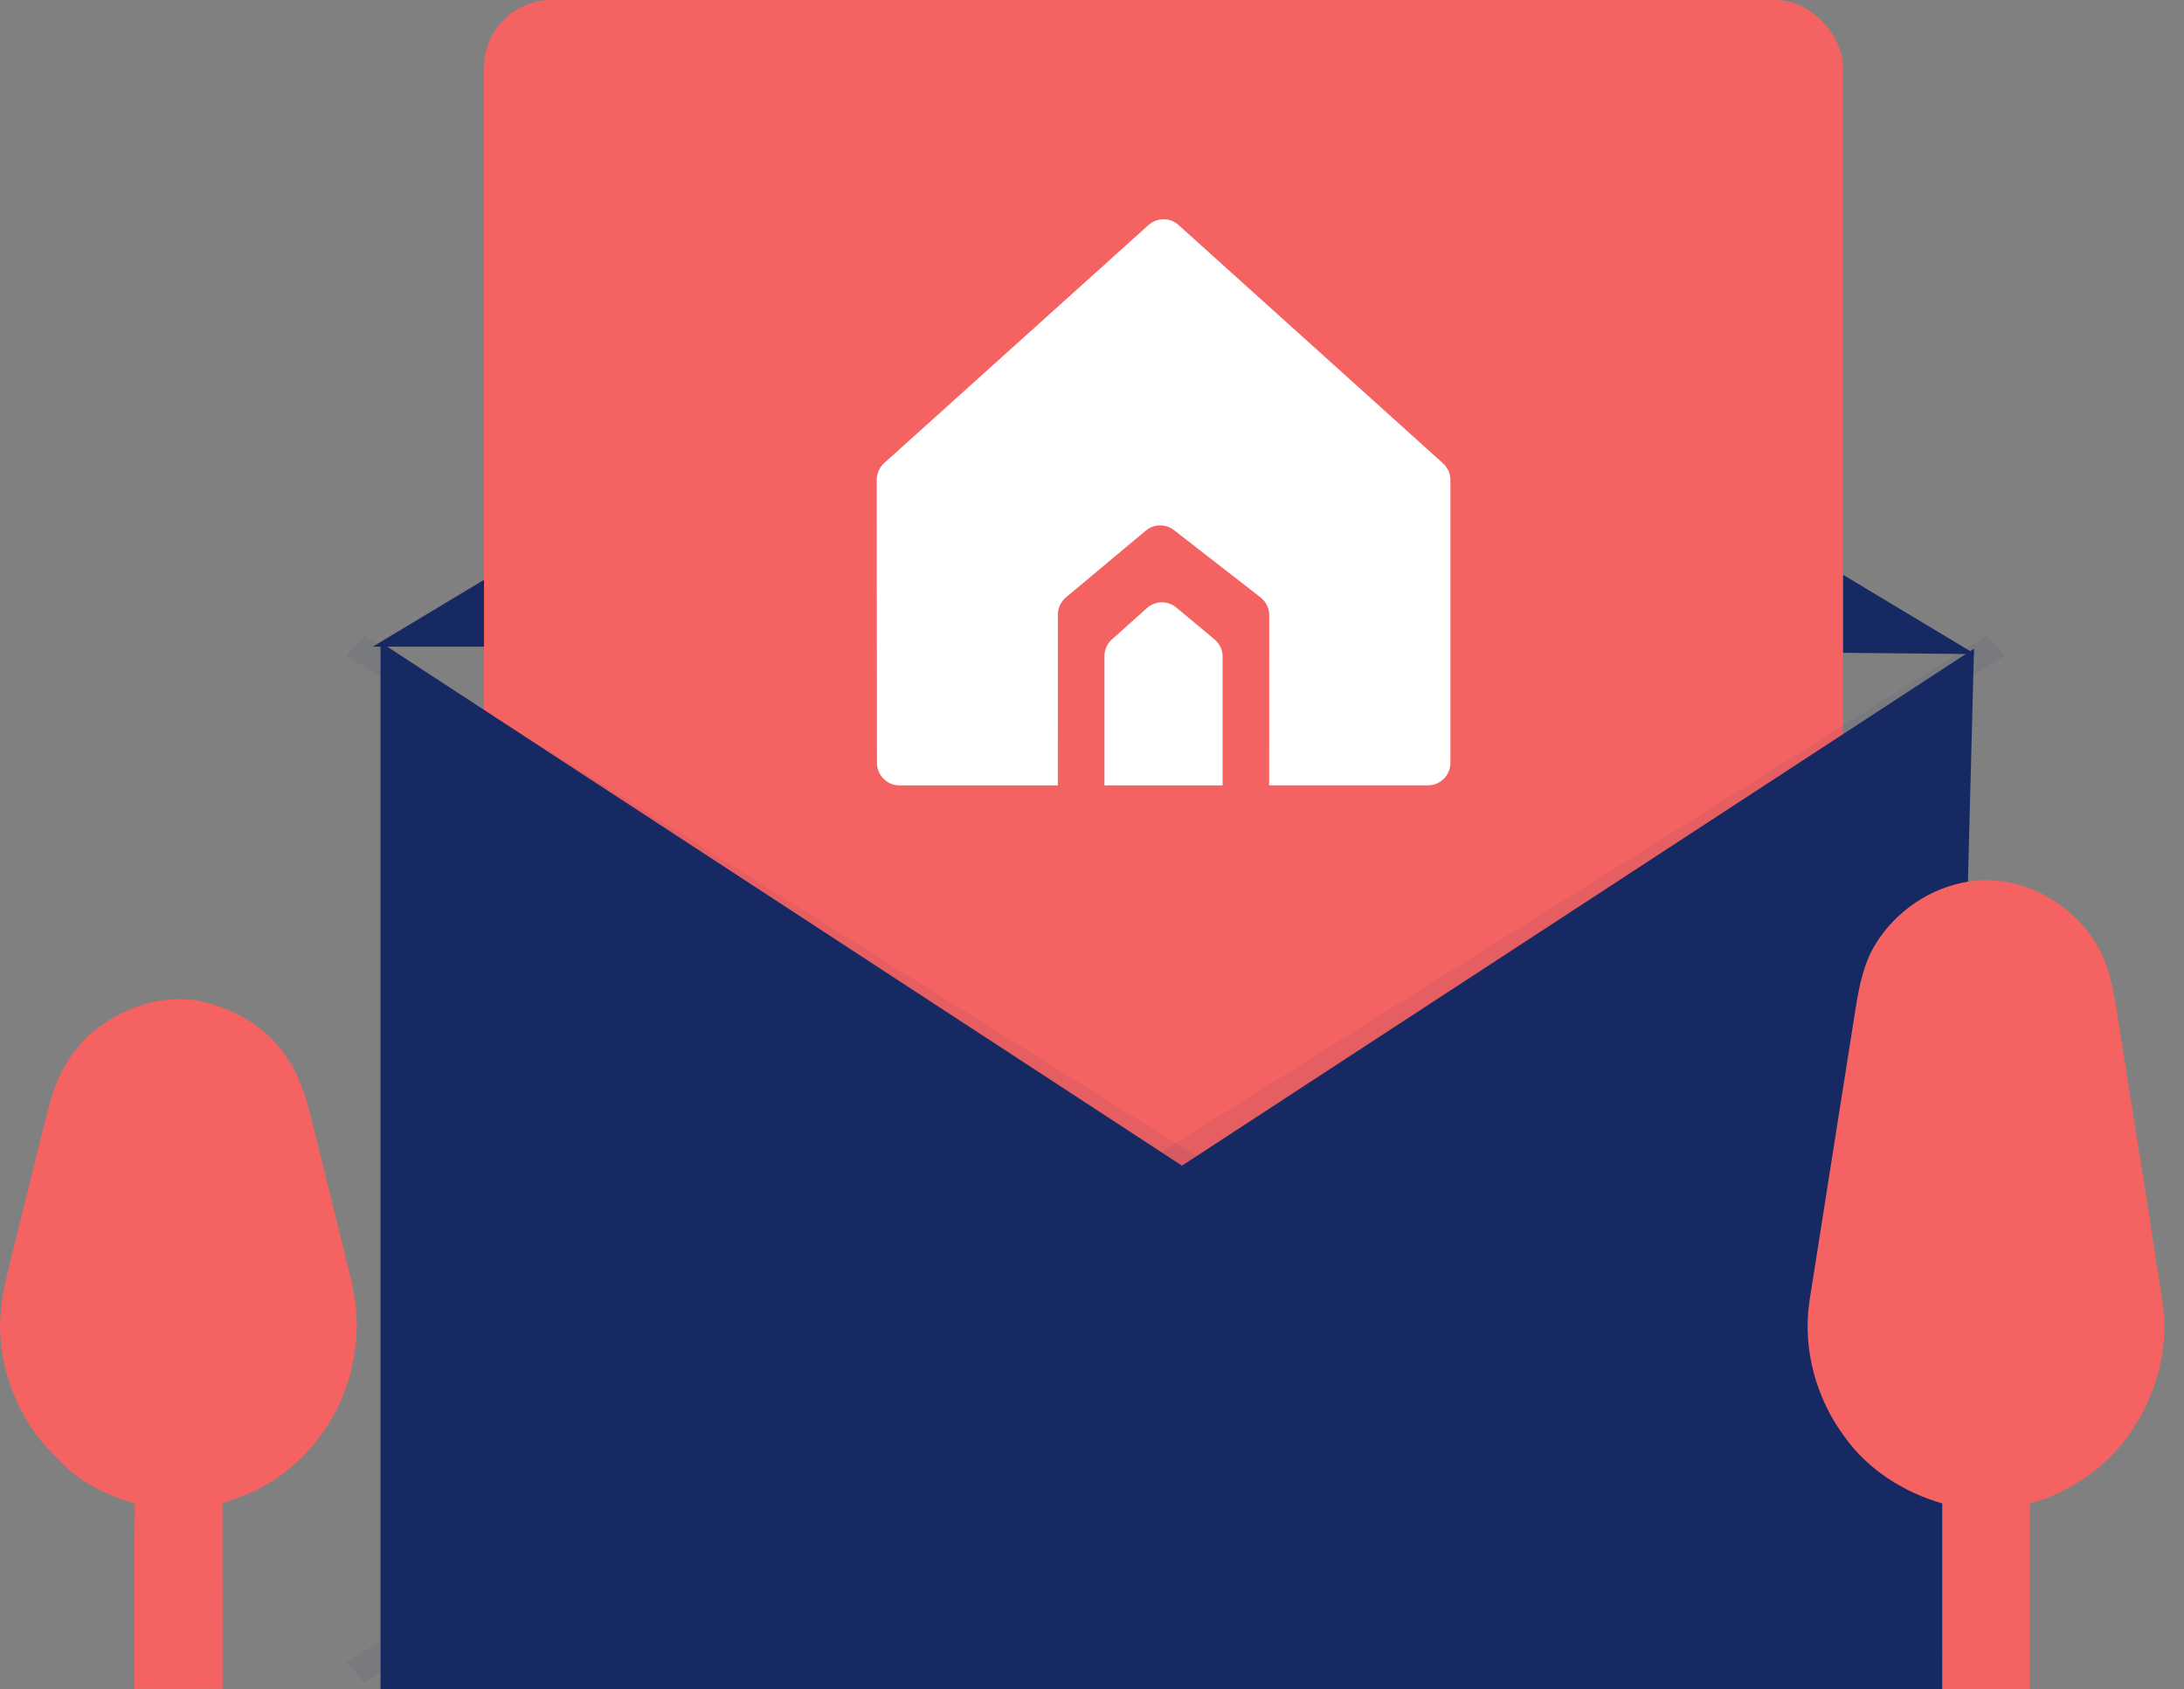
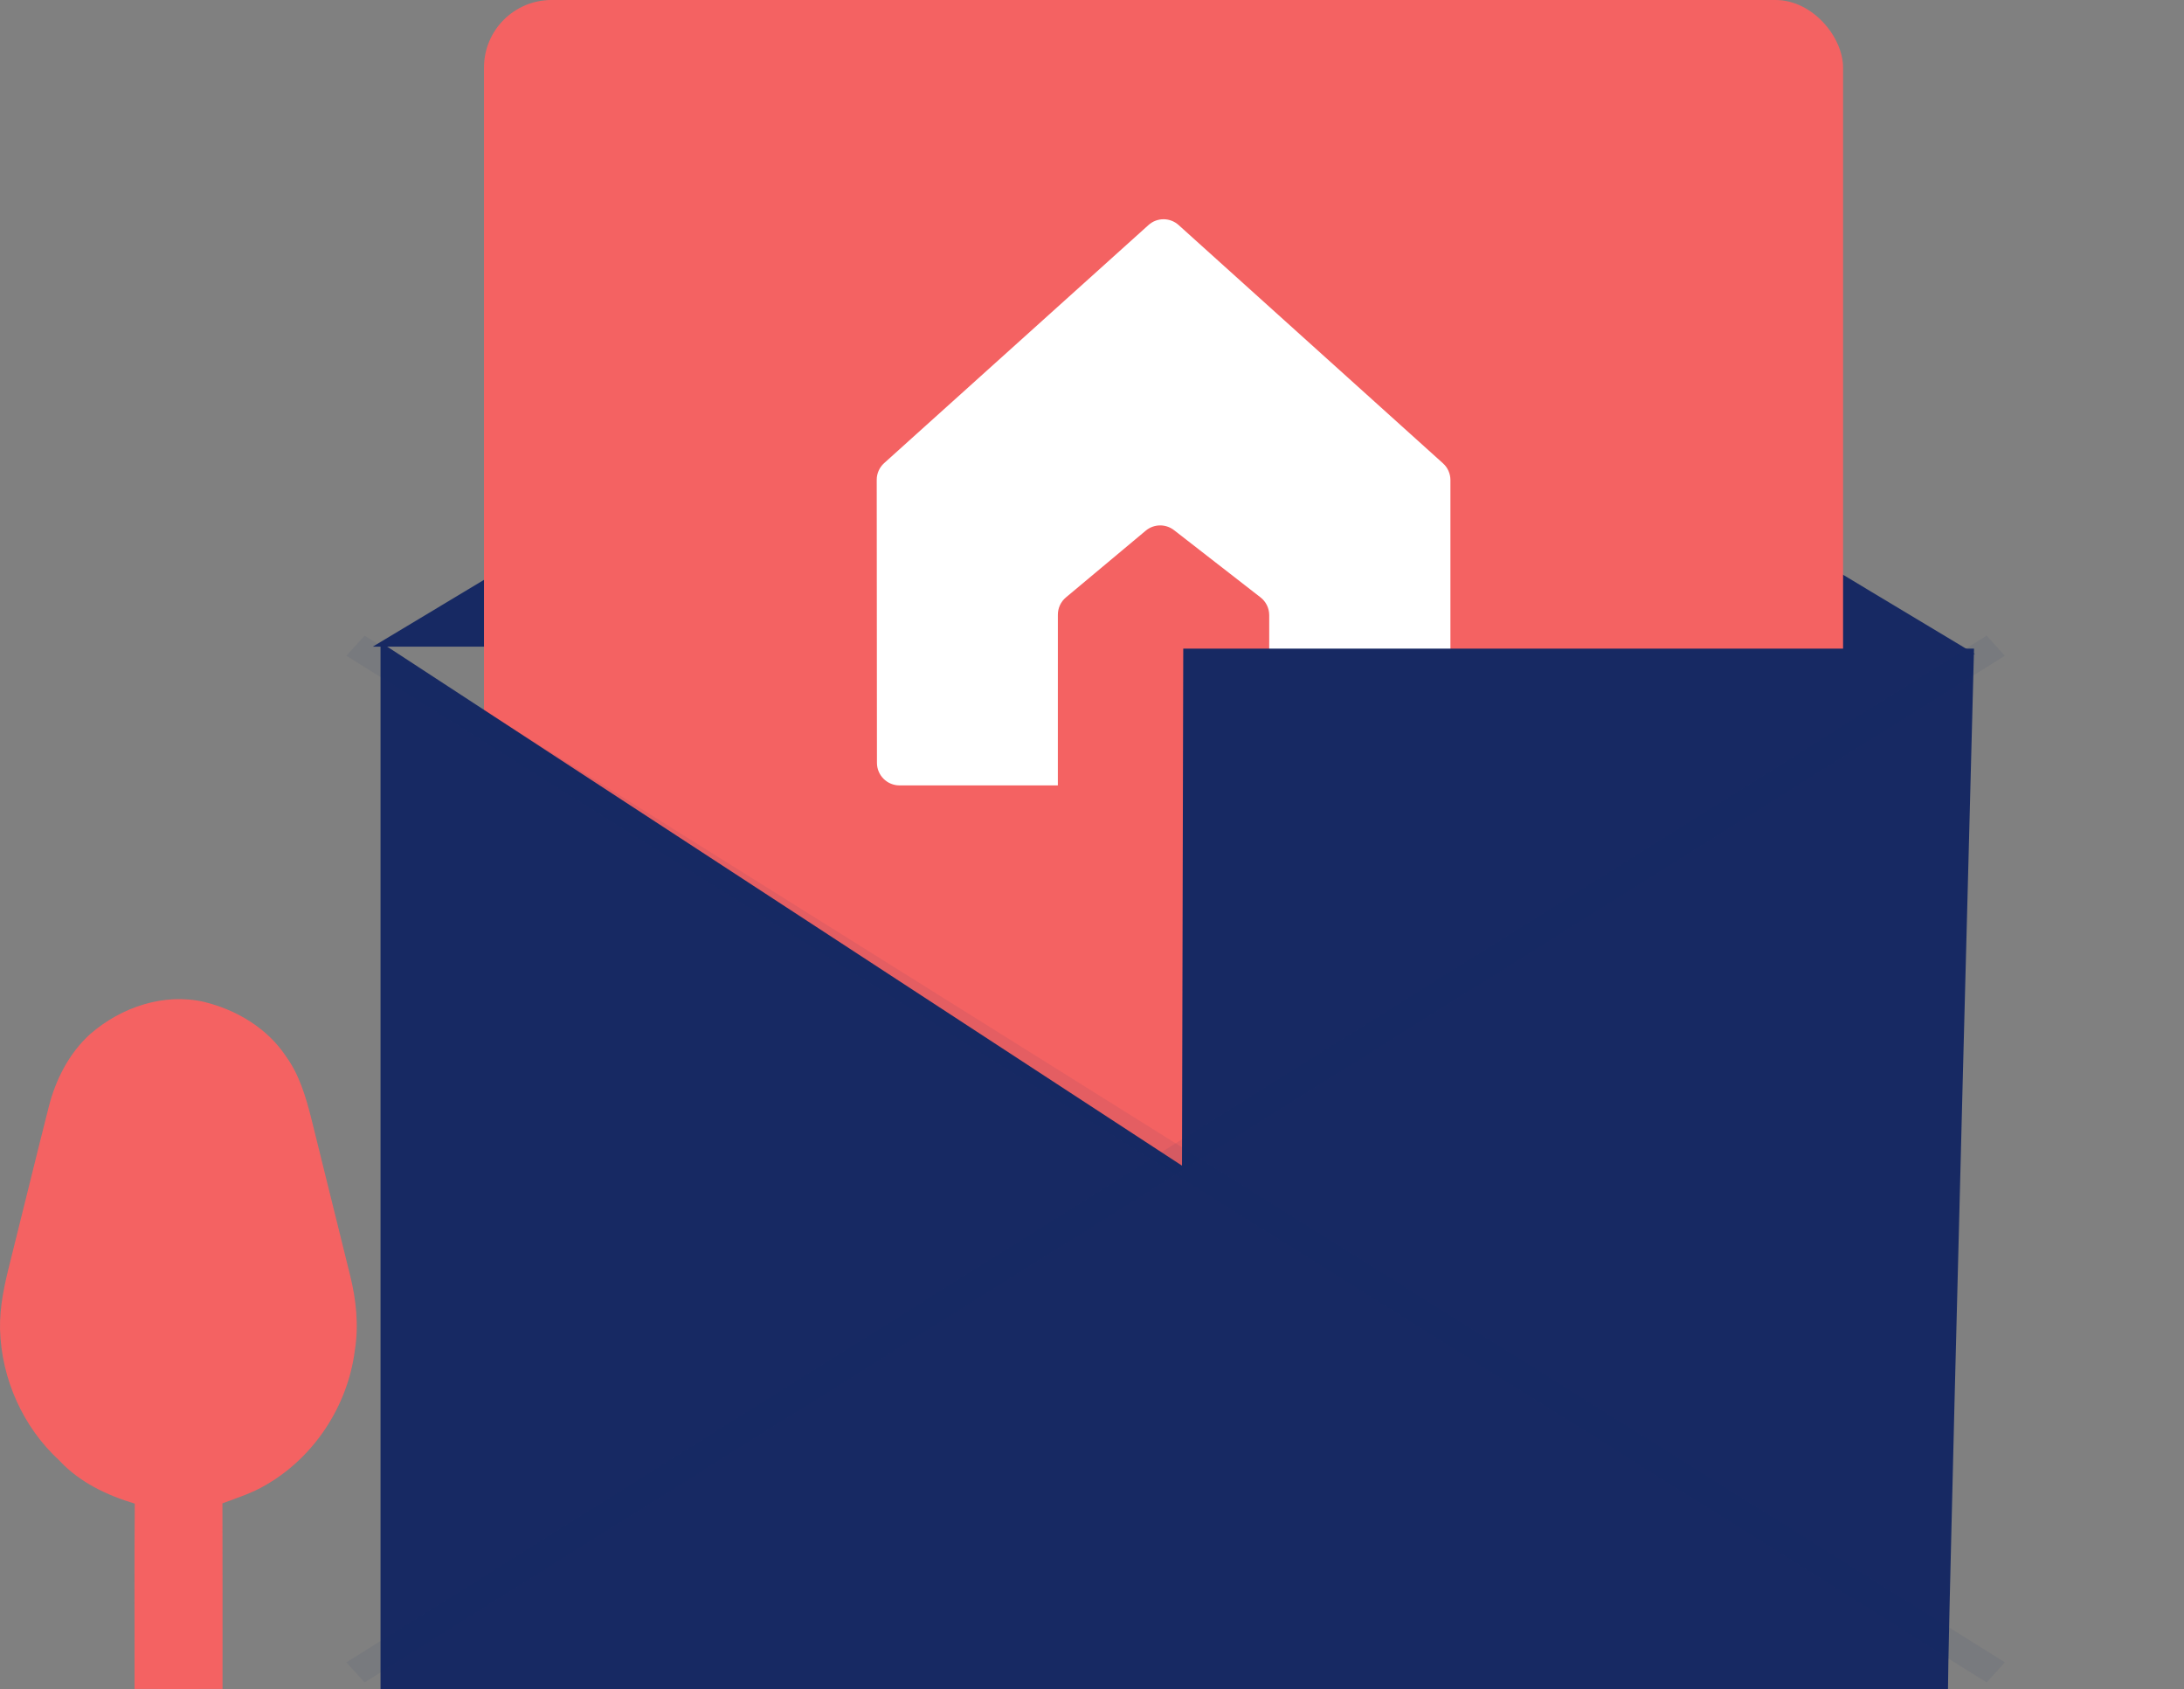
<svg xmlns="http://www.w3.org/2000/svg" width="97px" height="75px" viewBox="0 0 97 75" version="1.1">
  <rect x="0" y="0" width="97" height="75" fill="#808080" stroke="none" />
  <title>Screen_ 1</title>
  <g id="Page-1" stroke="none" stroke-width="1" fill="none" fill-rule="evenodd">
    <g id="NXB_LP4---C2S_no_Child" transform="translate(-798, -961)" fill-rule="nonzero">
      <g id="Screen_-1" transform="translate(798, 961)">
        <path d="M51.872,7.517 L87.72,29.044 L52.347,28.715 L16.555,28.715 L51.872,7.517 Z" id="Shape-Copy-9" fill="#172963" />
        <rect id="Rectangle" fill="#F46262" x="21.496" y="0" width="60.362" height="57.679" rx="3" />
        <path d="M52.347,9.993 L64.089,20.574 C64.299,20.763 64.419,21.033 64.419,21.317 L64.419,33.873 C64.419,34.426 63.971,34.873 63.419,34.873 L56.369,34.874 L56.371,27.317 C56.371,27.008 56.229,26.717 55.985,26.527 L52.143,23.541 C51.771,23.253 51.248,23.262 50.887,23.564 L47.342,26.528 C47.115,26.718 46.984,26.999 46.984,27.295 L46.983,34.875 L39.95,34.876 C39.398,34.875 38.95,34.428 38.949,33.876 L38.939,21.308 C38.938,21.024 39.059,20.754 39.269,20.564 L51.009,9.993 C51.389,9.65 51.967,9.65 52.347,9.993 Z" id="Shape" fill="#FFFFFF" />
-         <path d="M49.053,29.138 L49.053,34.875 L49.053,34.875 L54.301,34.876 L54.302,29.16 C54.302,28.863 54.17,28.582 53.942,28.392 L52.245,26.978 C51.864,26.66 51.308,26.671 50.938,27.002 L49.385,28.393 C49.173,28.583 49.053,28.854 49.053,29.138 Z" id="Path" fill="#FFFFFF" />
-         <path d="M52.553,28.802 L87.674,28.802 C86.903,58.064 86.518,73.463 86.518,75 C71.168,75 47.962,75 16.901,75 L16.901,28.521 L52.497,51.761 L87.676,28.802" id="Shape" fill="#172963" />
+         <path d="M52.553,28.802 L87.674,28.802 C86.903,58.064 86.518,73.463 86.518,75 C71.168,75 47.962,75 16.901,75 L16.901,28.521 L52.497,51.761 " id="Shape" fill="#172963" />
        <polygon id="Rectangle" fill="#172963" opacity="0.073" points="88.234 28.228 89.041 29.118 16.194 74.707 15.387 73.817" />
        <polygon id="Rectangle-Copy-16" fill="#172963" opacity="0.073" points="16.194 28.228 15.387 29.118 88.234 74.707 89.041 73.817" />
-         <path d="M83.304,41.915 C84.204,40.449 85.747,39.414 87.424,39.147 C90.126,38.711 92.973,40.599 93.685,43.29 C93.879,43.975 93.984,44.68 94.093,45.383 C94.734,49.505 95.416,53.622 96.032,57.747 C96.434,60.193 95.529,62.749 93.886,64.539 C92.855,65.586 91.571,66.384 90.159,66.761 C90.133,69.506 90.155,72.253 90.148,75 C88.852,75 87.558,75 86.262,75 C86.262,72.253 86.264,69.508 86.262,66.761 C84.561,66.269 82.964,65.266 81.919,63.793 C80.661,62.103 80.048,59.893 80.364,57.786 C81.046,53.422 81.743,49.061 82.427,44.698 C82.585,43.736 82.785,42.751 83.304,41.915 Z" id="Path" fill="#F46262" />
        <path d="M4.016,45.909 C5.39,44.719 7.284,44.08 9.069,44.491 C10.499,44.841 11.872,45.651 12.708,46.917 C13.297,47.732 13.588,48.717 13.831,49.686 C14.404,51.996 14.973,54.307 15.546,56.616 C15.817,57.704 15.941,58.844 15.76,59.96 C15.446,62.443 13.936,64.721 11.803,65.943 C11.2,66.301 10.531,66.514 9.879,66.756 C9.89,69.503 9.881,72.25 9.884,74.998 C8.581,75.002 7.278,75 5.975,74.998 C5.982,72.256 5.961,69.512 5.986,66.769 C4.746,66.397 3.53,65.822 2.63,64.849 C1.029,63.381 0.062,61.235 0.002,59.039 C-0.023,58.012 0.205,57.006 0.455,56.022 C1.026,53.746 1.577,51.465 2.155,49.191 C2.461,47.949 3.068,46.763 4.016,45.909 Z" id="Path" fill="#F46262" />
      </g>
    </g>
  </g>
</svg>